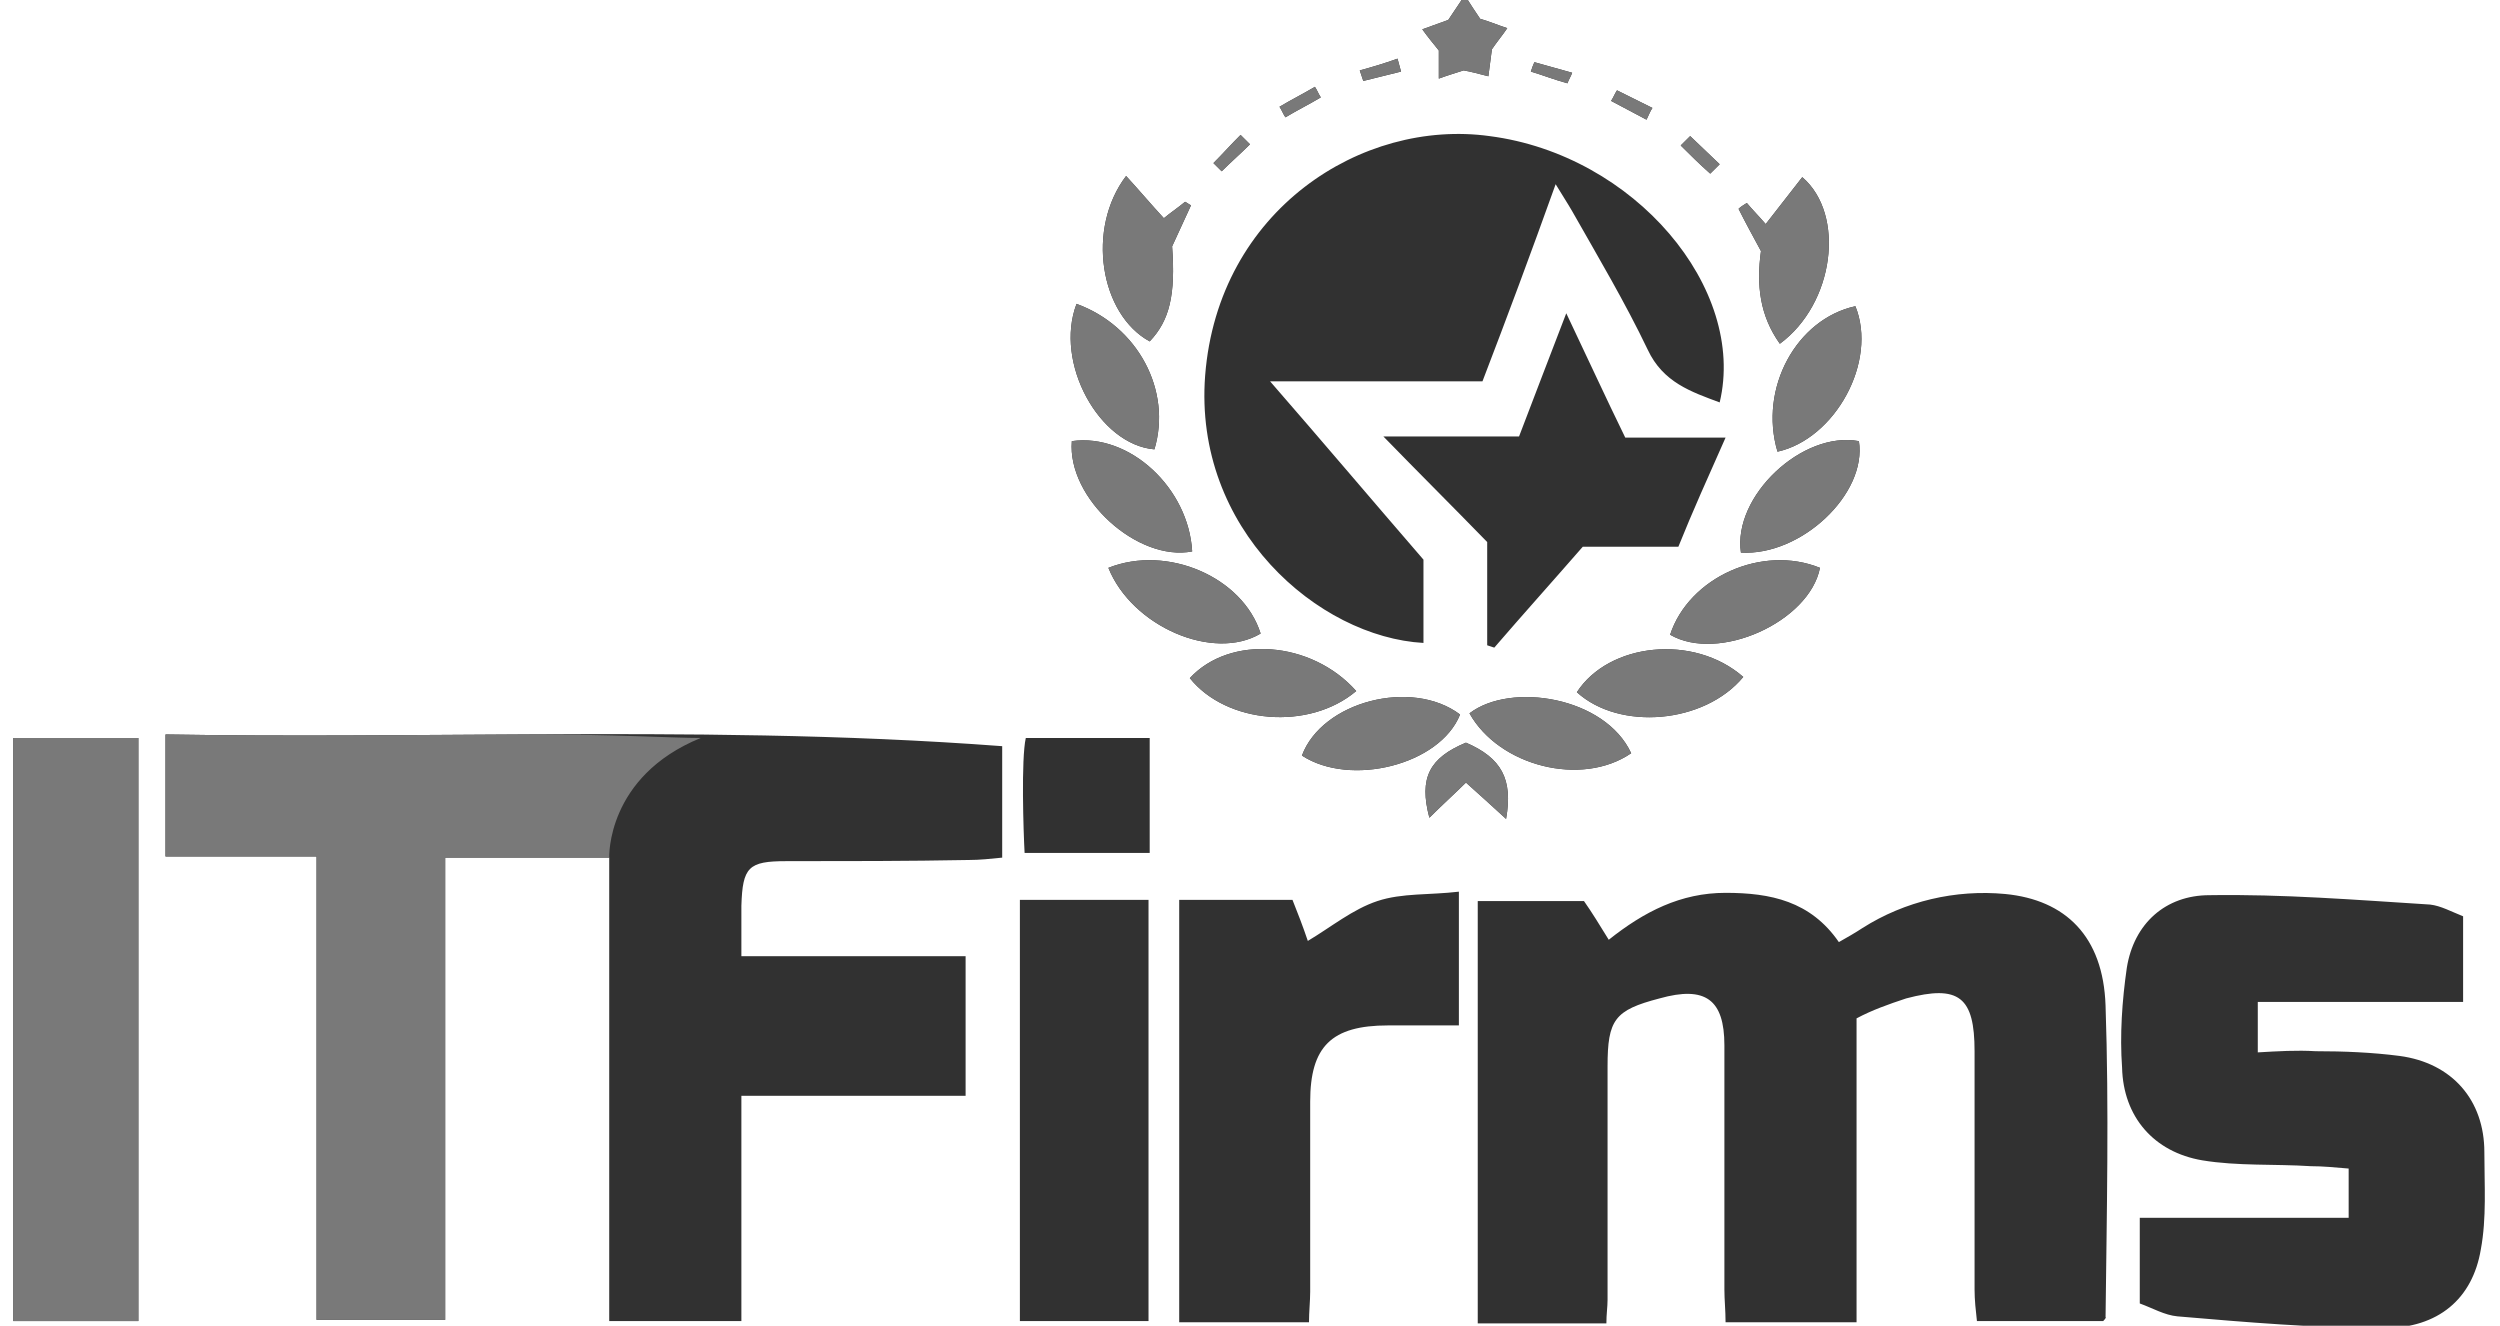
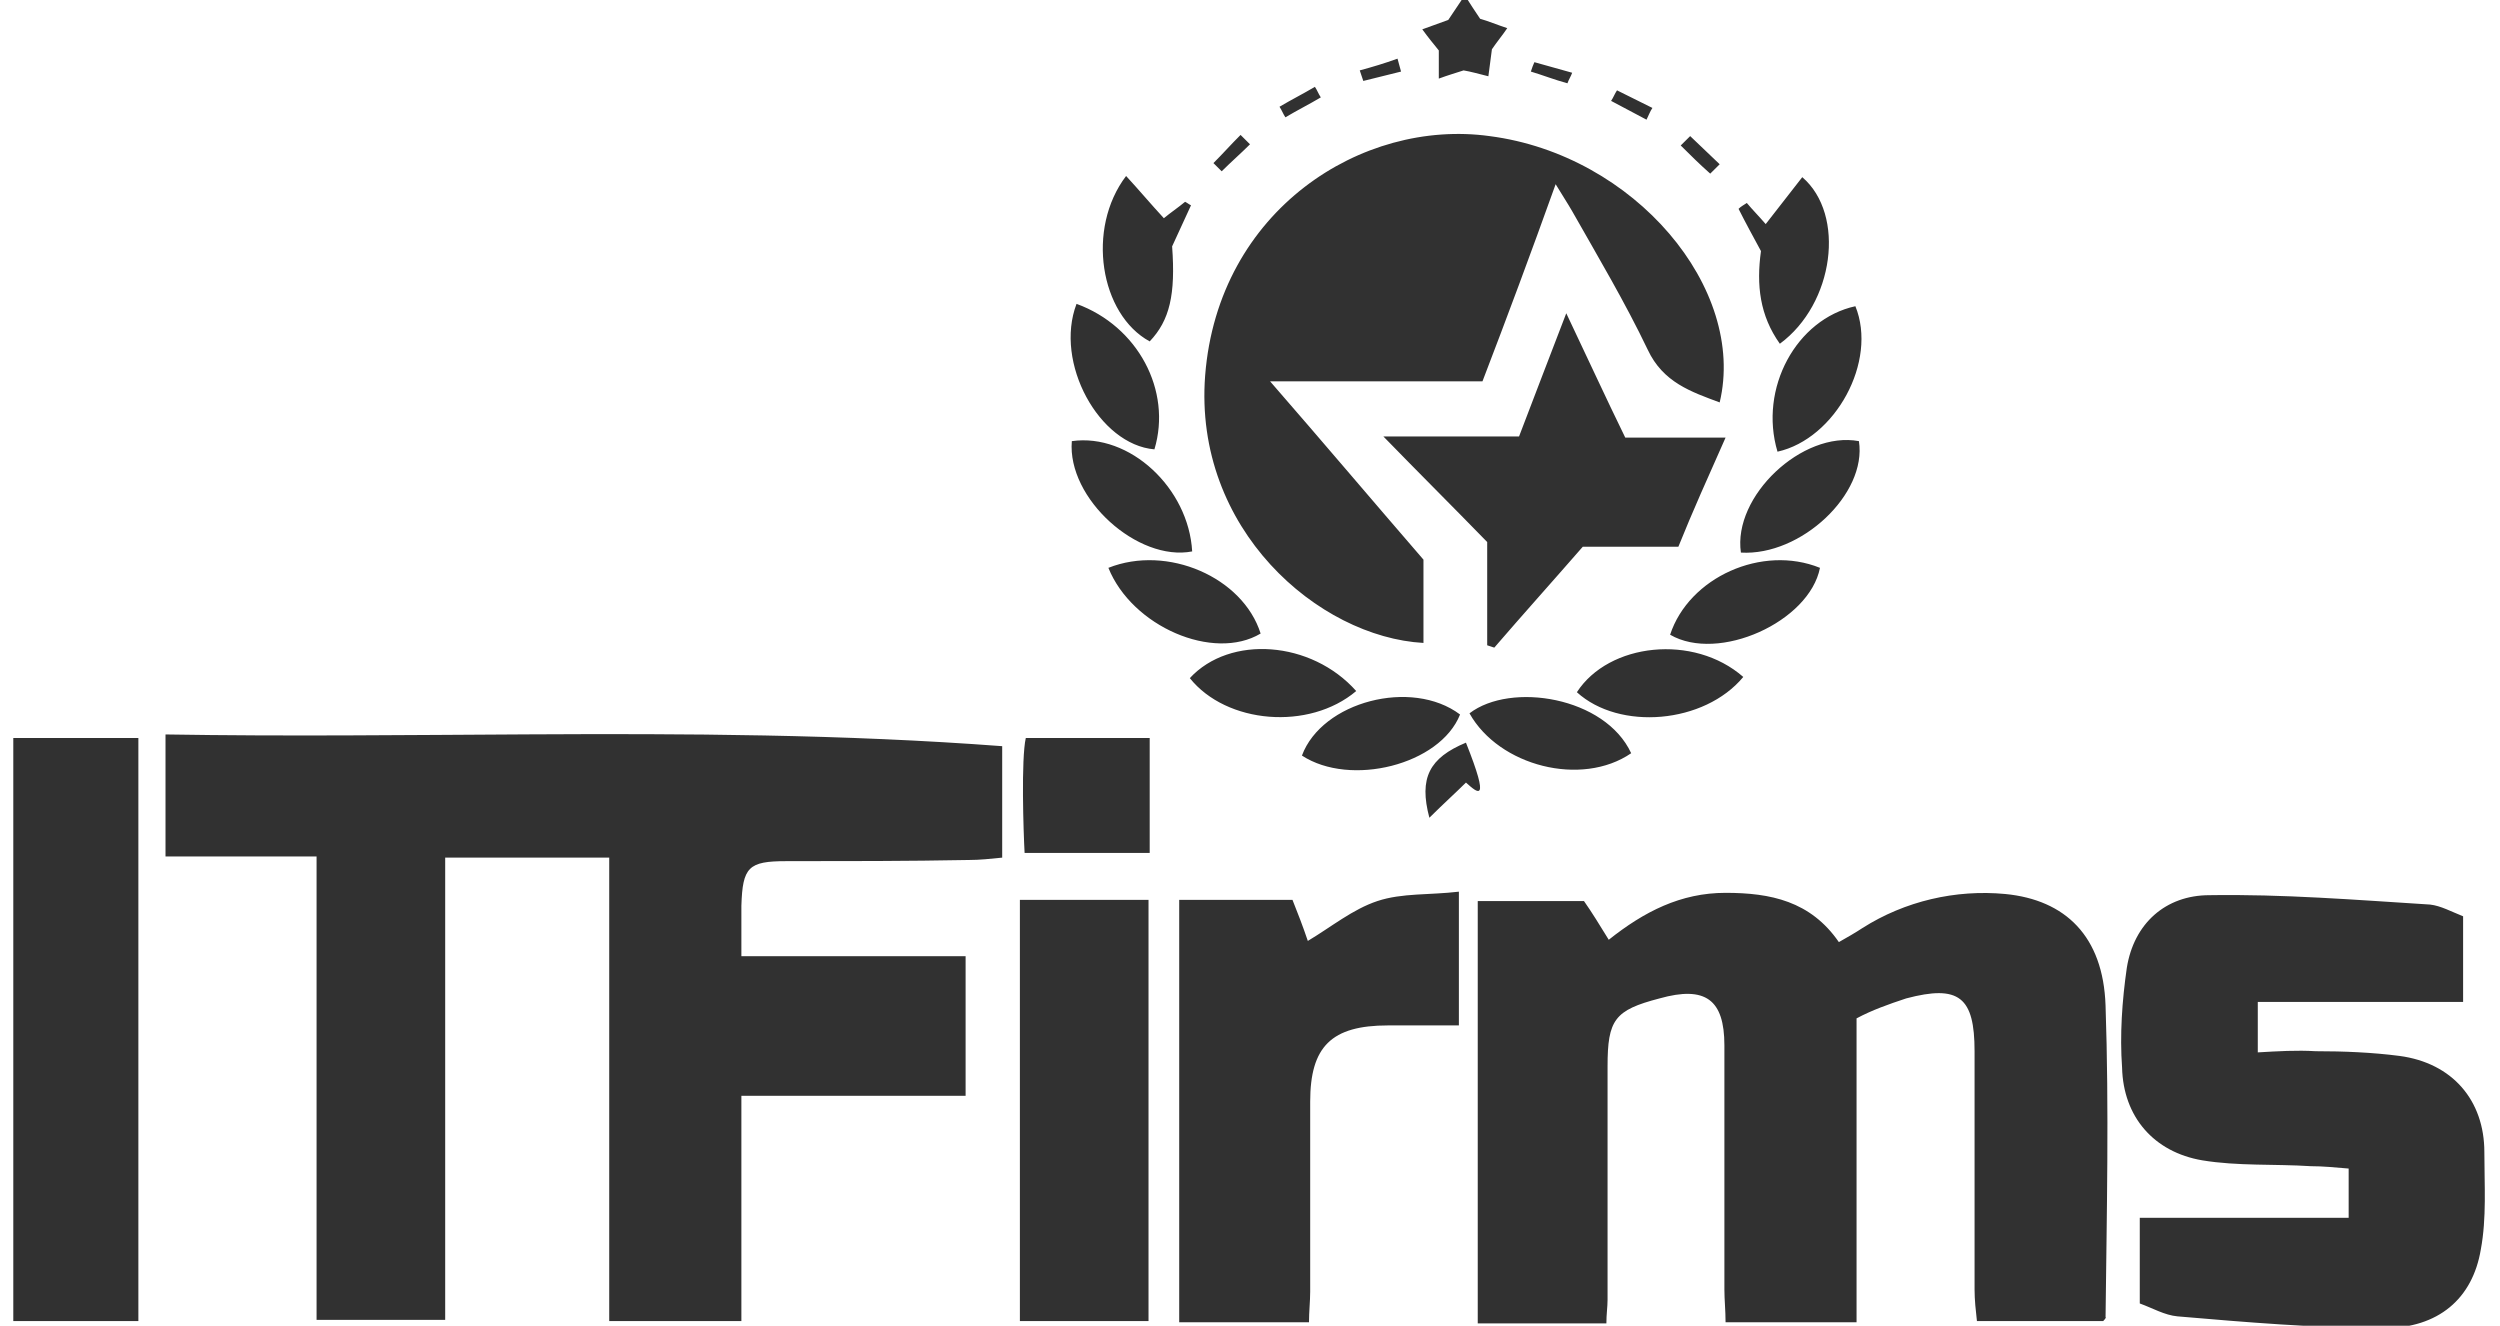
<svg xmlns="http://www.w3.org/2000/svg" width="132" height="70" viewBox="0 0 132 70" fill="none">
-   <path d="M122.264 55.504C123.759 55.504 125.255 55.566 126.688 55.752C129.492 56.124 131.174 58.106 131.174 60.832C131.174 62.566 131.299 64.301 130.987 65.973C130.551 68.575 128.744 70.124 125.878 70.124C122.264 70.124 118.588 69.814 114.974 69.504C114.289 69.442 113.666 69.071 112.98 68.823V64.301H124.009V61.699C123.261 61.637 122.638 61.575 122.015 61.575C120.083 61.451 118.152 61.575 116.282 61.266C113.728 60.832 112.108 58.973 112.046 56.372C111.921 54.637 112.046 52.841 112.295 51.106C112.669 48.752 114.351 47.266 116.656 47.266C120.519 47.203 124.382 47.513 128.308 47.761C128.869 47.823 129.429 48.133 130.052 48.38V52.903H119.211V55.566C120.27 55.504 121.267 55.443 122.264 55.504ZM111.049 69.752H104.382C104.319 69.195 104.257 68.637 104.257 68.08C104.257 63.867 104.257 59.655 104.257 55.504C104.257 52.655 103.447 51.973 100.643 52.717C99.709 53.026 98.836 53.336 98.026 53.77V69.814H91.11C91.11 69.195 91.048 68.637 91.048 68.08C91.048 63.805 91.048 59.469 91.048 55.195C91.048 52.779 90.051 52.035 87.621 52.717C85.253 53.336 84.879 53.832 84.879 56.31C84.879 60.398 84.879 64.487 84.879 68.637C84.879 69.009 84.817 69.38 84.817 69.876H78.025V47.575H83.633C84.069 48.195 84.443 48.814 84.942 49.62C86.811 48.133 88.742 47.142 91.11 47.142C93.478 47.142 95.596 47.575 97.092 49.743C97.528 49.496 97.964 49.248 98.338 49C100.581 47.575 103.26 46.956 105.877 47.203C109.055 47.513 111.049 49.434 111.173 53.089C111.36 58.54 111.236 64.053 111.173 69.566C111.236 69.504 111.173 69.628 111.049 69.752ZM93.852 23.849C92.855 20.504 94.849 16.849 97.964 16.168C99.148 19.08 96.905 23.168 93.852 23.849ZM92.979 13.257C92.543 12.451 92.169 11.77 91.796 11.027C91.92 10.903 92.045 10.841 92.232 10.717C92.543 11.088 92.855 11.398 93.229 11.832C93.852 11.027 94.537 10.159 95.16 9.354C97.466 11.336 96.842 16.044 93.976 18.15C92.917 16.664 92.73 15.053 92.979 13.257ZM83.571 28.867C81.951 30.726 80.393 32.46 78.898 34.195L78.524 34.071V28.619C76.655 26.699 74.91 24.965 73.041 23.044H80.206C81.016 20.938 81.764 18.956 82.699 16.54C83.82 18.894 84.755 20.938 85.814 23.106H91.11C90.175 25.212 89.365 27.009 88.618 28.867H83.571ZM86.998 18.46C85.814 15.982 84.381 13.566 83.01 11.15C82.761 10.717 82.512 10.345 82.138 9.726C80.829 13.38 79.583 16.726 78.275 20.133H67.059C69.863 23.354 72.48 26.451 75.159 29.549V33.947C69.614 33.637 63.009 27.938 63.632 19.823C64.318 11.088 71.919 6.257 78.649 7.186C86.312 8.177 92.232 15.239 90.799 21.248C89.303 20.69 87.808 20.195 86.998 18.46ZM88.742 7.681L89.241 7.186L90.799 8.673C90.612 8.858 90.487 8.982 90.3 9.168C89.739 8.673 89.241 8.177 88.742 7.681ZM85.066 5.327C85.191 5.142 85.253 4.956 85.378 4.77C86.001 5.08 86.624 5.389 87.247 5.699C87.122 5.885 87.06 6.071 86.936 6.319L85.066 5.327ZM80.829 3.779C80.892 3.593 80.954 3.407 81.016 3.283L83.01 3.841C82.948 4.027 82.823 4.212 82.761 4.398C82.076 4.212 81.452 3.965 80.829 3.779ZM78.586 4.027C78.088 3.903 77.652 3.779 77.278 3.717C76.904 3.841 76.468 3.965 75.969 4.15V2.664C75.72 2.354 75.409 1.982 75.097 1.549C75.596 1.363 75.969 1.239 76.468 1.053C76.717 0.681 76.966 0.31 77.34 -0.248C77.652 0.248 77.901 0.619 78.15 0.991C78.586 1.115 79.022 1.301 79.583 1.487C79.334 1.858 79.022 2.23 78.773 2.602C78.711 3.035 78.649 3.531 78.586 4.027ZM71.795 3.717C72.48 3.531 73.103 3.345 73.789 3.097C73.851 3.345 73.913 3.531 73.975 3.779L71.982 4.274C71.919 4.088 71.857 3.903 71.795 3.717ZM67.558 5.637C68.181 5.265 68.804 4.956 69.427 4.584C69.552 4.77 69.614 4.956 69.739 5.142C69.115 5.513 68.492 5.823 67.869 6.195C67.745 6.009 67.682 5.823 67.558 5.637ZM64.069 8.611C64.567 8.115 65.003 7.619 65.502 7.124C65.689 7.31 65.813 7.434 66 7.619C65.502 8.115 65.003 8.549 64.505 9.044C64.318 8.858 64.193 8.735 64.069 8.611ZM56.592 23.292C59.645 22.858 62.76 25.77 62.947 29.115C60.081 29.673 56.342 26.327 56.592 23.292ZM60.704 18.026C58.087 16.602 57.339 12.08 59.458 9.292C60.143 10.035 60.766 10.779 61.452 11.522C61.825 11.212 62.199 10.965 62.573 10.655C62.698 10.717 62.76 10.779 62.885 10.841C62.573 11.522 62.262 12.204 61.888 13.009C62.075 15.549 61.763 16.912 60.704 18.026ZM60.953 23.726C58.025 23.478 55.657 19.142 56.841 16.044C60.081 17.221 61.888 20.628 60.953 23.726ZM60.704 45.035H54.099C54.037 43.92 53.912 40.08 54.162 38.965H60.704V45.035ZM60.642 69.752H53.85V47.513H60.642V69.752ZM41.513 45.469C39.519 45.469 39.208 45.779 39.145 47.823C39.145 48.628 39.145 49.434 39.145 50.487H50.984V57.858H39.145V69.752H32.167V45.283H27.837H23.506V69.69H16.715V45.221H8.739V38.779C15.122 38.886 21.481 38.808 27.837 38.775C36.187 38.731 44.531 38.765 52.916 39.398V45.283C52.292 45.345 51.732 45.407 51.171 45.407C47.931 45.469 44.753 45.469 41.513 45.469ZM0.702 38.965H7.306V69.752H0.702V38.965ZM66.561 33.451C64.069 34.938 59.769 33.08 58.523 29.982C61.639 28.743 65.626 30.478 66.561 33.451ZM69.053 49.681C70.299 48.938 71.421 48.009 72.729 47.575C74.038 47.142 75.471 47.266 77.029 47.08V54.142C75.72 54.142 74.474 54.142 73.29 54.142C70.299 54.142 69.178 55.257 69.178 58.168C69.178 61.513 69.178 64.858 69.178 68.204C69.178 68.699 69.115 69.257 69.115 69.814H62.262V47.513H68.243C68.492 48.133 68.804 48.938 69.053 49.681ZM62.822 35.805C64.941 33.513 69.24 33.823 71.608 36.487C69.115 38.593 64.754 38.221 62.822 35.805ZM77.091 37.726C76.032 40.389 71.296 41.566 68.742 39.894C69.801 37.044 74.536 35.805 77.091 37.726ZM77.402 41.319C76.842 41.876 76.219 42.434 75.471 43.177C74.91 41.071 75.471 40.018 77.402 39.212C79.272 40.018 79.895 41.133 79.521 43.239C78.711 42.496 78.025 41.876 77.402 41.319ZM77.589 37.664C79.77 35.991 84.755 36.796 86.126 39.77C83.509 41.566 79.147 40.451 77.589 37.664ZM83.259 36.549C84.942 33.947 89.428 33.451 92.045 35.743C89.989 38.221 85.502 38.593 83.259 36.549ZM98.151 23.292C98.587 26.08 95.098 29.363 91.92 29.177C91.484 26.203 95.16 22.735 98.151 23.292ZM88.182 33.513C89.179 30.478 93.042 28.743 96.095 29.982C95.534 32.832 90.736 35 88.182 33.513Z" fill="#313131" />
-   <path d="M93.852 23.849C92.855 20.504 94.849 16.849 97.964 16.168C99.148 19.08 96.905 23.168 93.852 23.849ZM92.979 13.257C92.543 12.451 92.169 11.77 91.796 11.027C91.92 10.903 92.045 10.841 92.232 10.717C92.543 11.088 92.855 11.398 93.229 11.832C93.852 11.027 94.537 10.159 95.16 9.354C97.466 11.336 96.842 16.044 93.976 18.15C92.917 16.664 92.73 15.053 92.979 13.257ZM88.742 7.681L89.241 7.186L90.799 8.673C90.612 8.858 90.487 8.982 90.3 9.168C89.739 8.673 89.241 8.177 88.742 7.681ZM85.066 5.327C85.191 5.142 85.253 4.956 85.378 4.77C86.001 5.08 86.624 5.389 87.247 5.699C87.122 5.885 87.06 6.071 86.936 6.319L85.066 5.327ZM80.829 3.779C80.892 3.593 80.954 3.407 81.016 3.283L83.01 3.841C82.948 4.027 82.823 4.212 82.761 4.398C82.076 4.212 81.452 3.965 80.829 3.779ZM78.586 4.027C78.088 3.903 77.652 3.779 77.278 3.717C76.904 3.841 76.468 3.965 75.969 4.15V2.664C75.72 2.354 75.409 1.982 75.097 1.549C75.596 1.363 75.969 1.239 76.468 1.053C76.717 0.681 76.966 0.31 77.34 -0.248C77.652 0.248 77.901 0.619 78.15 0.991C78.586 1.115 79.022 1.301 79.583 1.487C79.334 1.858 79.022 2.23 78.773 2.602C78.711 3.035 78.649 3.531 78.586 4.027ZM71.795 3.717C72.48 3.531 73.103 3.345 73.789 3.097C73.851 3.345 73.913 3.531 73.975 3.779L71.982 4.274C71.919 4.088 71.857 3.903 71.795 3.717ZM67.558 5.637C68.181 5.265 68.804 4.956 69.427 4.584C69.552 4.77 69.614 4.956 69.739 5.142C69.115 5.513 68.492 5.823 67.869 6.195C67.745 6.009 67.682 5.823 67.558 5.637ZM64.069 8.611C64.567 8.115 65.003 7.619 65.502 7.124C65.689 7.31 65.813 7.434 66 7.619C65.502 8.115 65.003 8.549 64.505 9.044C64.318 8.858 64.193 8.735 64.069 8.611ZM56.592 23.292C59.645 22.858 62.76 25.77 62.947 29.115C60.081 29.673 56.342 26.327 56.592 23.292ZM60.704 18.026C58.087 16.602 57.339 12.08 59.458 9.292C60.143 10.035 60.766 10.779 61.452 11.522C61.825 11.212 62.199 10.965 62.573 10.655C62.698 10.717 62.76 10.779 62.885 10.841C62.573 11.522 62.262 12.204 61.888 13.009C62.075 15.549 61.763 16.912 60.704 18.026ZM60.953 23.726C58.025 23.478 55.657 19.142 56.841 16.044C60.081 17.221 61.888 20.628 60.953 23.726ZM32.167 45.283H27.837H23.506V69.69H16.715V45.221H8.739V38.779C15.122 38.886 21.481 38.808 27.837 38.775C32.5 38.775 35.5 38.965 37 38.965C32 41 32.167 45.283 32.167 45.283ZM0.702 38.965H7.306V69.752H0.702V38.965ZM66.561 33.451C64.069 34.938 59.769 33.08 58.523 29.982C61.639 28.743 65.626 30.478 66.561 33.451ZM62.822 35.805C64.941 33.513 69.24 33.823 71.608 36.487C69.115 38.593 64.754 38.221 62.822 35.805ZM77.091 37.726C76.032 40.389 71.296 41.566 68.742 39.894C69.801 37.044 74.536 35.805 77.091 37.726ZM77.402 41.319C76.842 41.876 76.219 42.434 75.471 43.177C74.91 41.071 75.471 40.018 77.402 39.212C79.272 40.018 79.895 41.133 79.521 43.239C78.711 42.496 78.025 41.876 77.402 41.319ZM77.589 37.664C79.77 35.991 84.755 36.796 86.126 39.77C83.509 41.566 79.147 40.451 77.589 37.664ZM83.259 36.549C84.942 33.947 89.428 33.451 92.045 35.743C89.989 38.221 85.502 38.593 83.259 36.549ZM98.151 23.292C98.587 26.08 95.098 29.363 91.92 29.177C91.484 26.203 95.16 22.735 98.151 23.292ZM88.182 33.513C89.179 30.478 93.042 28.743 96.095 29.982C95.534 32.832 90.736 35 88.182 33.513Z" fill="#797979" />
+   <path d="M122.264 55.504C123.759 55.504 125.255 55.566 126.688 55.752C129.492 56.124 131.174 58.106 131.174 60.832C131.174 62.566 131.299 64.301 130.987 65.973C130.551 68.575 128.744 70.124 125.878 70.124C122.264 70.124 118.588 69.814 114.974 69.504C114.289 69.442 113.666 69.071 112.98 68.823V64.301H124.009V61.699C123.261 61.637 122.638 61.575 122.015 61.575C120.083 61.451 118.152 61.575 116.282 61.266C113.728 60.832 112.108 58.973 112.046 56.372C111.921 54.637 112.046 52.841 112.295 51.106C112.669 48.752 114.351 47.266 116.656 47.266C120.519 47.203 124.382 47.513 128.308 47.761C128.869 47.823 129.429 48.133 130.052 48.38V52.903H119.211V55.566C120.27 55.504 121.267 55.443 122.264 55.504ZM111.049 69.752H104.382C104.319 69.195 104.257 68.637 104.257 68.08C104.257 63.867 104.257 59.655 104.257 55.504C104.257 52.655 103.447 51.973 100.643 52.717C99.709 53.026 98.836 53.336 98.026 53.77V69.814H91.11C91.11 69.195 91.048 68.637 91.048 68.08C91.048 63.805 91.048 59.469 91.048 55.195C91.048 52.779 90.051 52.035 87.621 52.717C85.253 53.336 84.879 53.832 84.879 56.31C84.879 60.398 84.879 64.487 84.879 68.637C84.879 69.009 84.817 69.38 84.817 69.876H78.025V47.575H83.633C84.069 48.195 84.443 48.814 84.942 49.62C86.811 48.133 88.742 47.142 91.11 47.142C93.478 47.142 95.596 47.575 97.092 49.743C97.528 49.496 97.964 49.248 98.338 49C100.581 47.575 103.26 46.956 105.877 47.203C109.055 47.513 111.049 49.434 111.173 53.089C111.36 58.54 111.236 64.053 111.173 69.566C111.236 69.504 111.173 69.628 111.049 69.752ZM93.852 23.849C92.855 20.504 94.849 16.849 97.964 16.168C99.148 19.08 96.905 23.168 93.852 23.849ZM92.979 13.257C92.543 12.451 92.169 11.77 91.796 11.027C91.92 10.903 92.045 10.841 92.232 10.717C92.543 11.088 92.855 11.398 93.229 11.832C93.852 11.027 94.537 10.159 95.16 9.354C97.466 11.336 96.842 16.044 93.976 18.15C92.917 16.664 92.73 15.053 92.979 13.257ZM83.571 28.867C81.951 30.726 80.393 32.46 78.898 34.195L78.524 34.071V28.619C76.655 26.699 74.91 24.965 73.041 23.044H80.206C81.016 20.938 81.764 18.956 82.699 16.54C83.82 18.894 84.755 20.938 85.814 23.106H91.11C90.175 25.212 89.365 27.009 88.618 28.867H83.571ZM86.998 18.46C85.814 15.982 84.381 13.566 83.01 11.15C82.761 10.717 82.512 10.345 82.138 9.726C80.829 13.38 79.583 16.726 78.275 20.133H67.059C69.863 23.354 72.48 26.451 75.159 29.549V33.947C69.614 33.637 63.009 27.938 63.632 19.823C64.318 11.088 71.919 6.257 78.649 7.186C86.312 8.177 92.232 15.239 90.799 21.248C89.303 20.69 87.808 20.195 86.998 18.46ZM88.742 7.681L89.241 7.186L90.799 8.673C90.612 8.858 90.487 8.982 90.3 9.168C89.739 8.673 89.241 8.177 88.742 7.681ZM85.066 5.327C85.191 5.142 85.253 4.956 85.378 4.77C86.001 5.08 86.624 5.389 87.247 5.699C87.122 5.885 87.06 6.071 86.936 6.319L85.066 5.327ZM80.829 3.779C80.892 3.593 80.954 3.407 81.016 3.283L83.01 3.841C82.948 4.027 82.823 4.212 82.761 4.398C82.076 4.212 81.452 3.965 80.829 3.779ZM78.586 4.027C78.088 3.903 77.652 3.779 77.278 3.717C76.904 3.841 76.468 3.965 75.969 4.15V2.664C75.72 2.354 75.409 1.982 75.097 1.549C75.596 1.363 75.969 1.239 76.468 1.053C76.717 0.681 76.966 0.31 77.34 -0.248C77.652 0.248 77.901 0.619 78.15 0.991C78.586 1.115 79.022 1.301 79.583 1.487C79.334 1.858 79.022 2.23 78.773 2.602C78.711 3.035 78.649 3.531 78.586 4.027ZM71.795 3.717C72.48 3.531 73.103 3.345 73.789 3.097C73.851 3.345 73.913 3.531 73.975 3.779L71.982 4.274C71.919 4.088 71.857 3.903 71.795 3.717ZM67.558 5.637C68.181 5.265 68.804 4.956 69.427 4.584C69.552 4.77 69.614 4.956 69.739 5.142C69.115 5.513 68.492 5.823 67.869 6.195C67.745 6.009 67.682 5.823 67.558 5.637ZM64.069 8.611C64.567 8.115 65.003 7.619 65.502 7.124C65.689 7.31 65.813 7.434 66 7.619C65.502 8.115 65.003 8.549 64.505 9.044C64.318 8.858 64.193 8.735 64.069 8.611ZM56.592 23.292C59.645 22.858 62.76 25.77 62.947 29.115C60.081 29.673 56.342 26.327 56.592 23.292ZM60.704 18.026C58.087 16.602 57.339 12.08 59.458 9.292C60.143 10.035 60.766 10.779 61.452 11.522C61.825 11.212 62.199 10.965 62.573 10.655C62.698 10.717 62.76 10.779 62.885 10.841C62.573 11.522 62.262 12.204 61.888 13.009C62.075 15.549 61.763 16.912 60.704 18.026ZM60.953 23.726C58.025 23.478 55.657 19.142 56.841 16.044C60.081 17.221 61.888 20.628 60.953 23.726ZM60.704 45.035H54.099C54.037 43.92 53.912 40.08 54.162 38.965H60.704V45.035ZM60.642 69.752H53.85V47.513H60.642V69.752ZM41.513 45.469C39.519 45.469 39.208 45.779 39.145 47.823C39.145 48.628 39.145 49.434 39.145 50.487H50.984V57.858H39.145V69.752H32.167V45.283H27.837H23.506V69.69H16.715V45.221H8.739V38.779C15.122 38.886 21.481 38.808 27.837 38.775C36.187 38.731 44.531 38.765 52.916 39.398V45.283C52.292 45.345 51.732 45.407 51.171 45.407C47.931 45.469 44.753 45.469 41.513 45.469ZM0.702 38.965H7.306V69.752H0.702V38.965ZM66.561 33.451C64.069 34.938 59.769 33.08 58.523 29.982C61.639 28.743 65.626 30.478 66.561 33.451ZM69.053 49.681C70.299 48.938 71.421 48.009 72.729 47.575C74.038 47.142 75.471 47.266 77.029 47.08V54.142C75.72 54.142 74.474 54.142 73.29 54.142C70.299 54.142 69.178 55.257 69.178 58.168C69.178 61.513 69.178 64.858 69.178 68.204C69.178 68.699 69.115 69.257 69.115 69.814H62.262V47.513H68.243C68.492 48.133 68.804 48.938 69.053 49.681ZM62.822 35.805C64.941 33.513 69.24 33.823 71.608 36.487C69.115 38.593 64.754 38.221 62.822 35.805ZM77.091 37.726C76.032 40.389 71.296 41.566 68.742 39.894C69.801 37.044 74.536 35.805 77.091 37.726ZM77.402 41.319C76.842 41.876 76.219 42.434 75.471 43.177C74.91 41.071 75.471 40.018 77.402 39.212C78.711 42.496 78.025 41.876 77.402 41.319ZM77.589 37.664C79.77 35.991 84.755 36.796 86.126 39.77C83.509 41.566 79.147 40.451 77.589 37.664ZM83.259 36.549C84.942 33.947 89.428 33.451 92.045 35.743C89.989 38.221 85.502 38.593 83.259 36.549ZM98.151 23.292C98.587 26.08 95.098 29.363 91.92 29.177C91.484 26.203 95.16 22.735 98.151 23.292ZM88.182 33.513C89.179 30.478 93.042 28.743 96.095 29.982C95.534 32.832 90.736 35 88.182 33.513Z" fill="#313131" />
</svg>